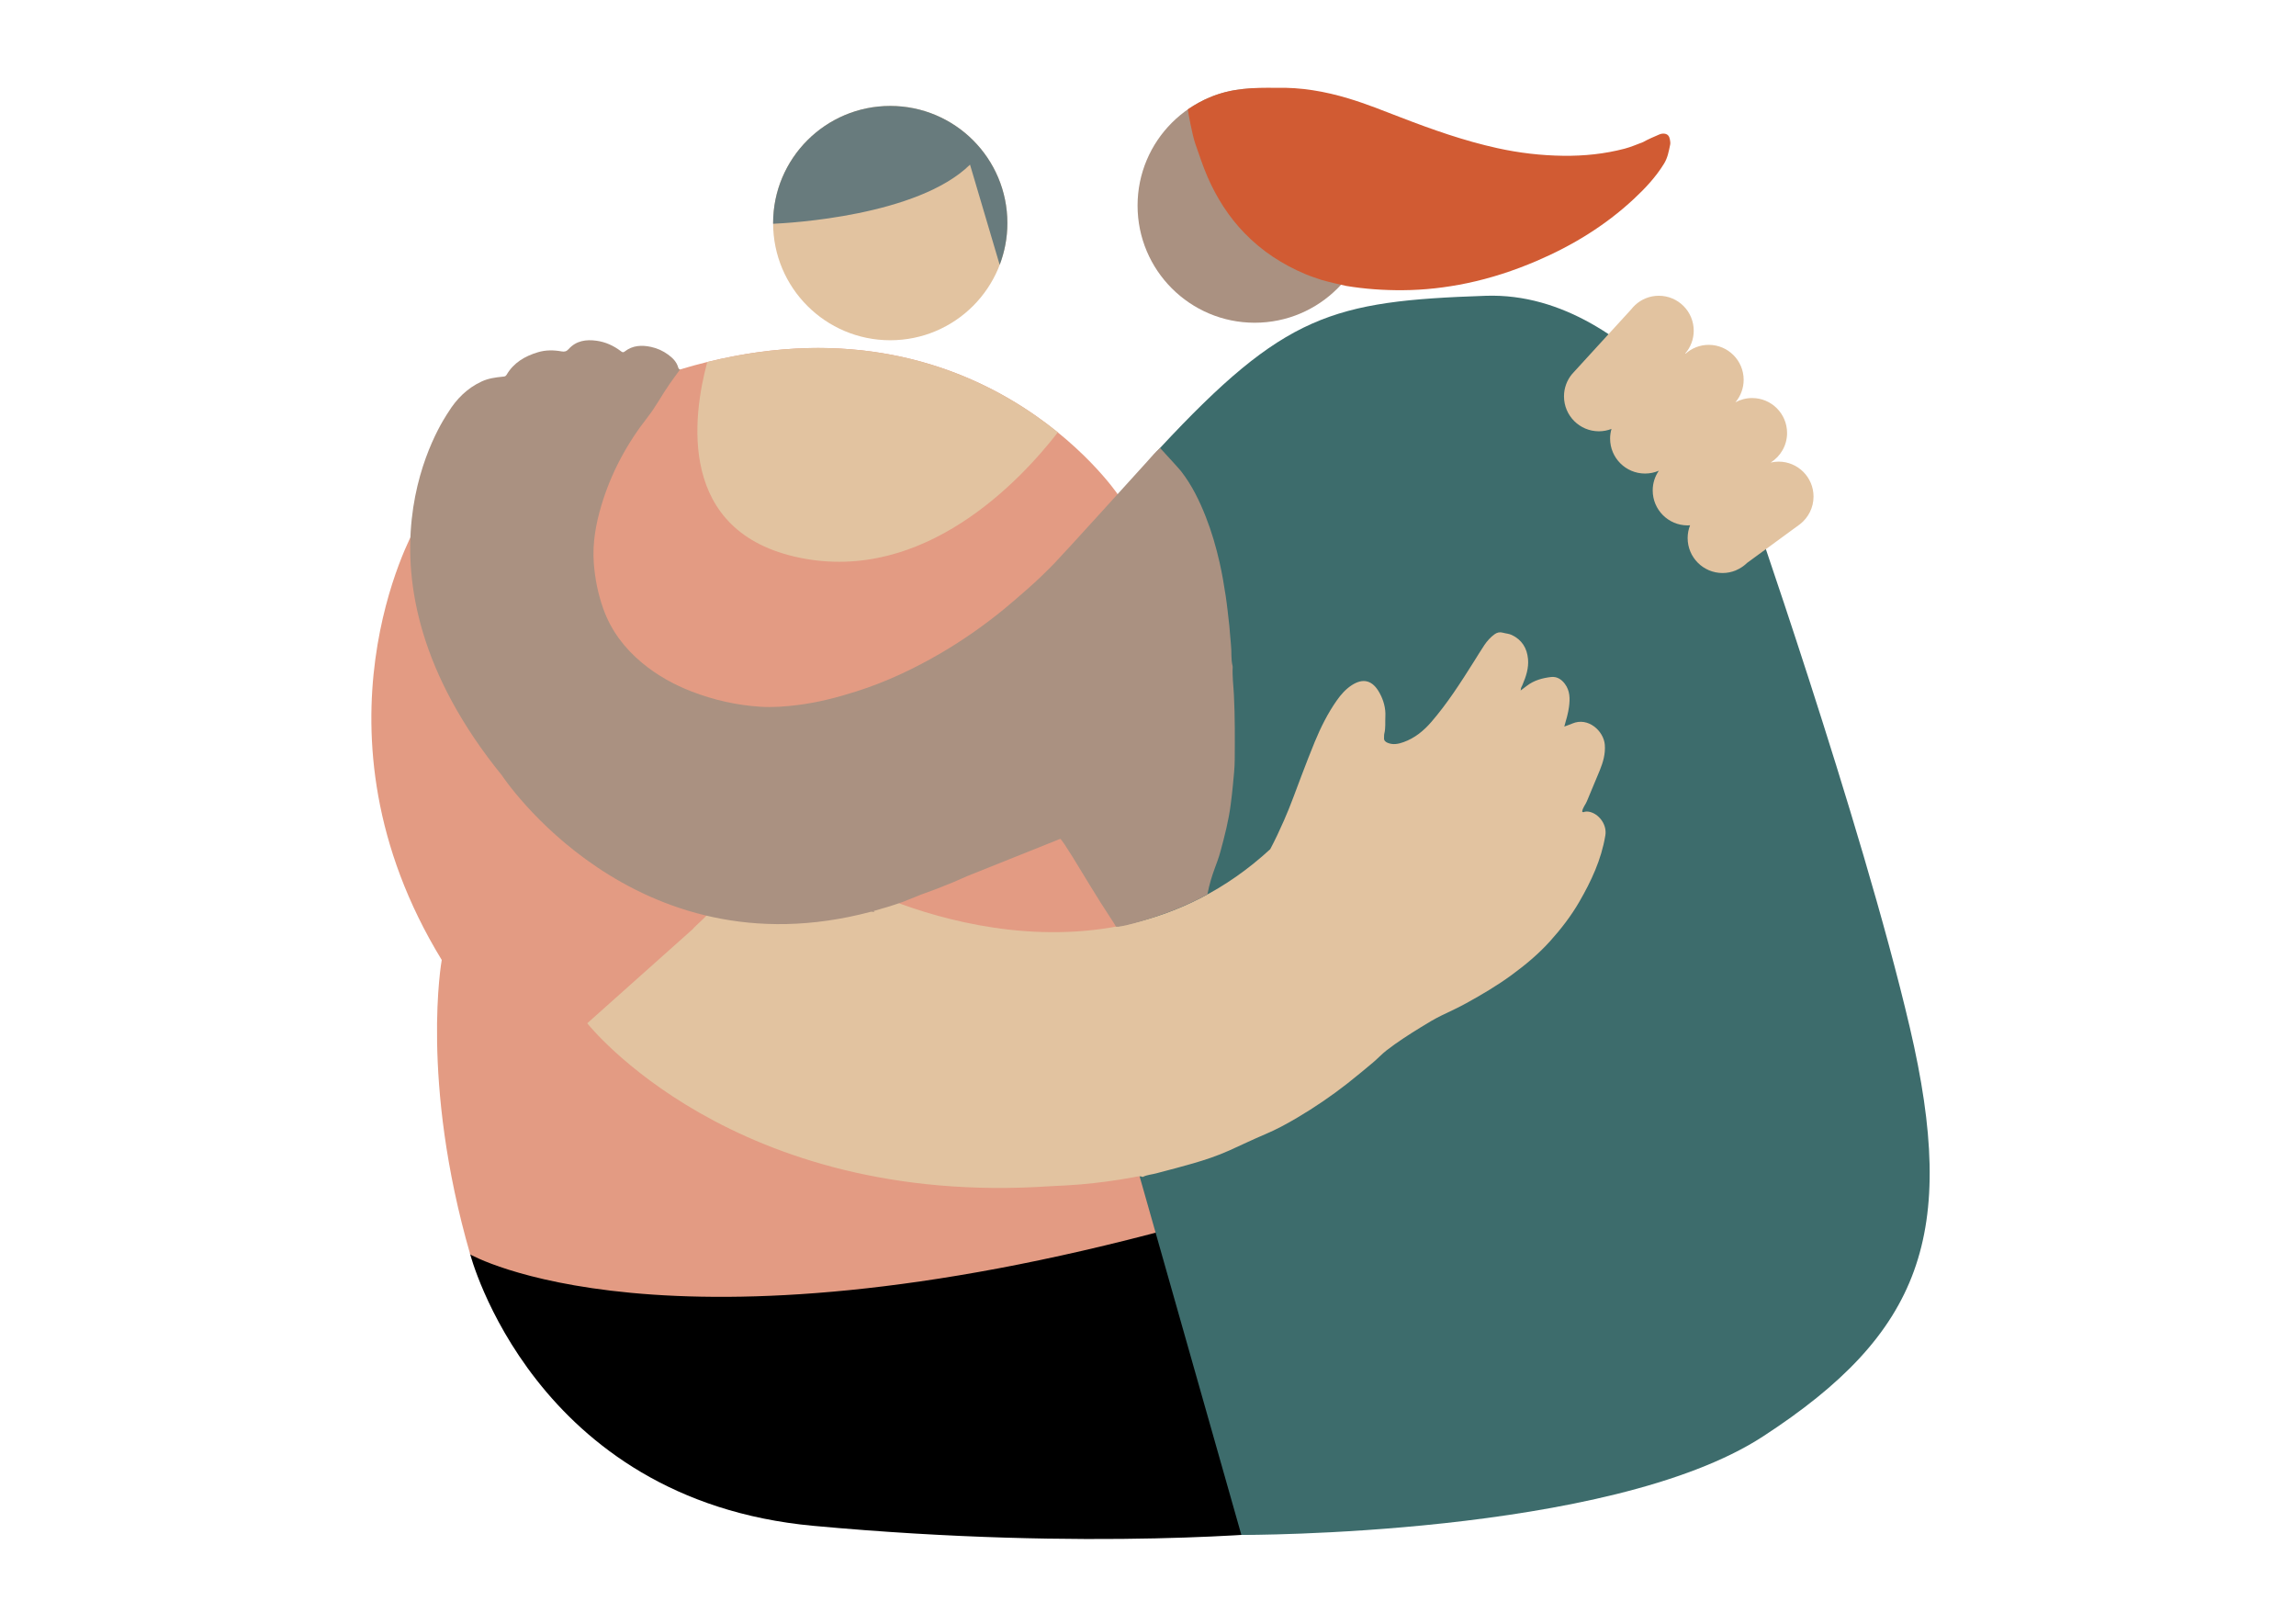
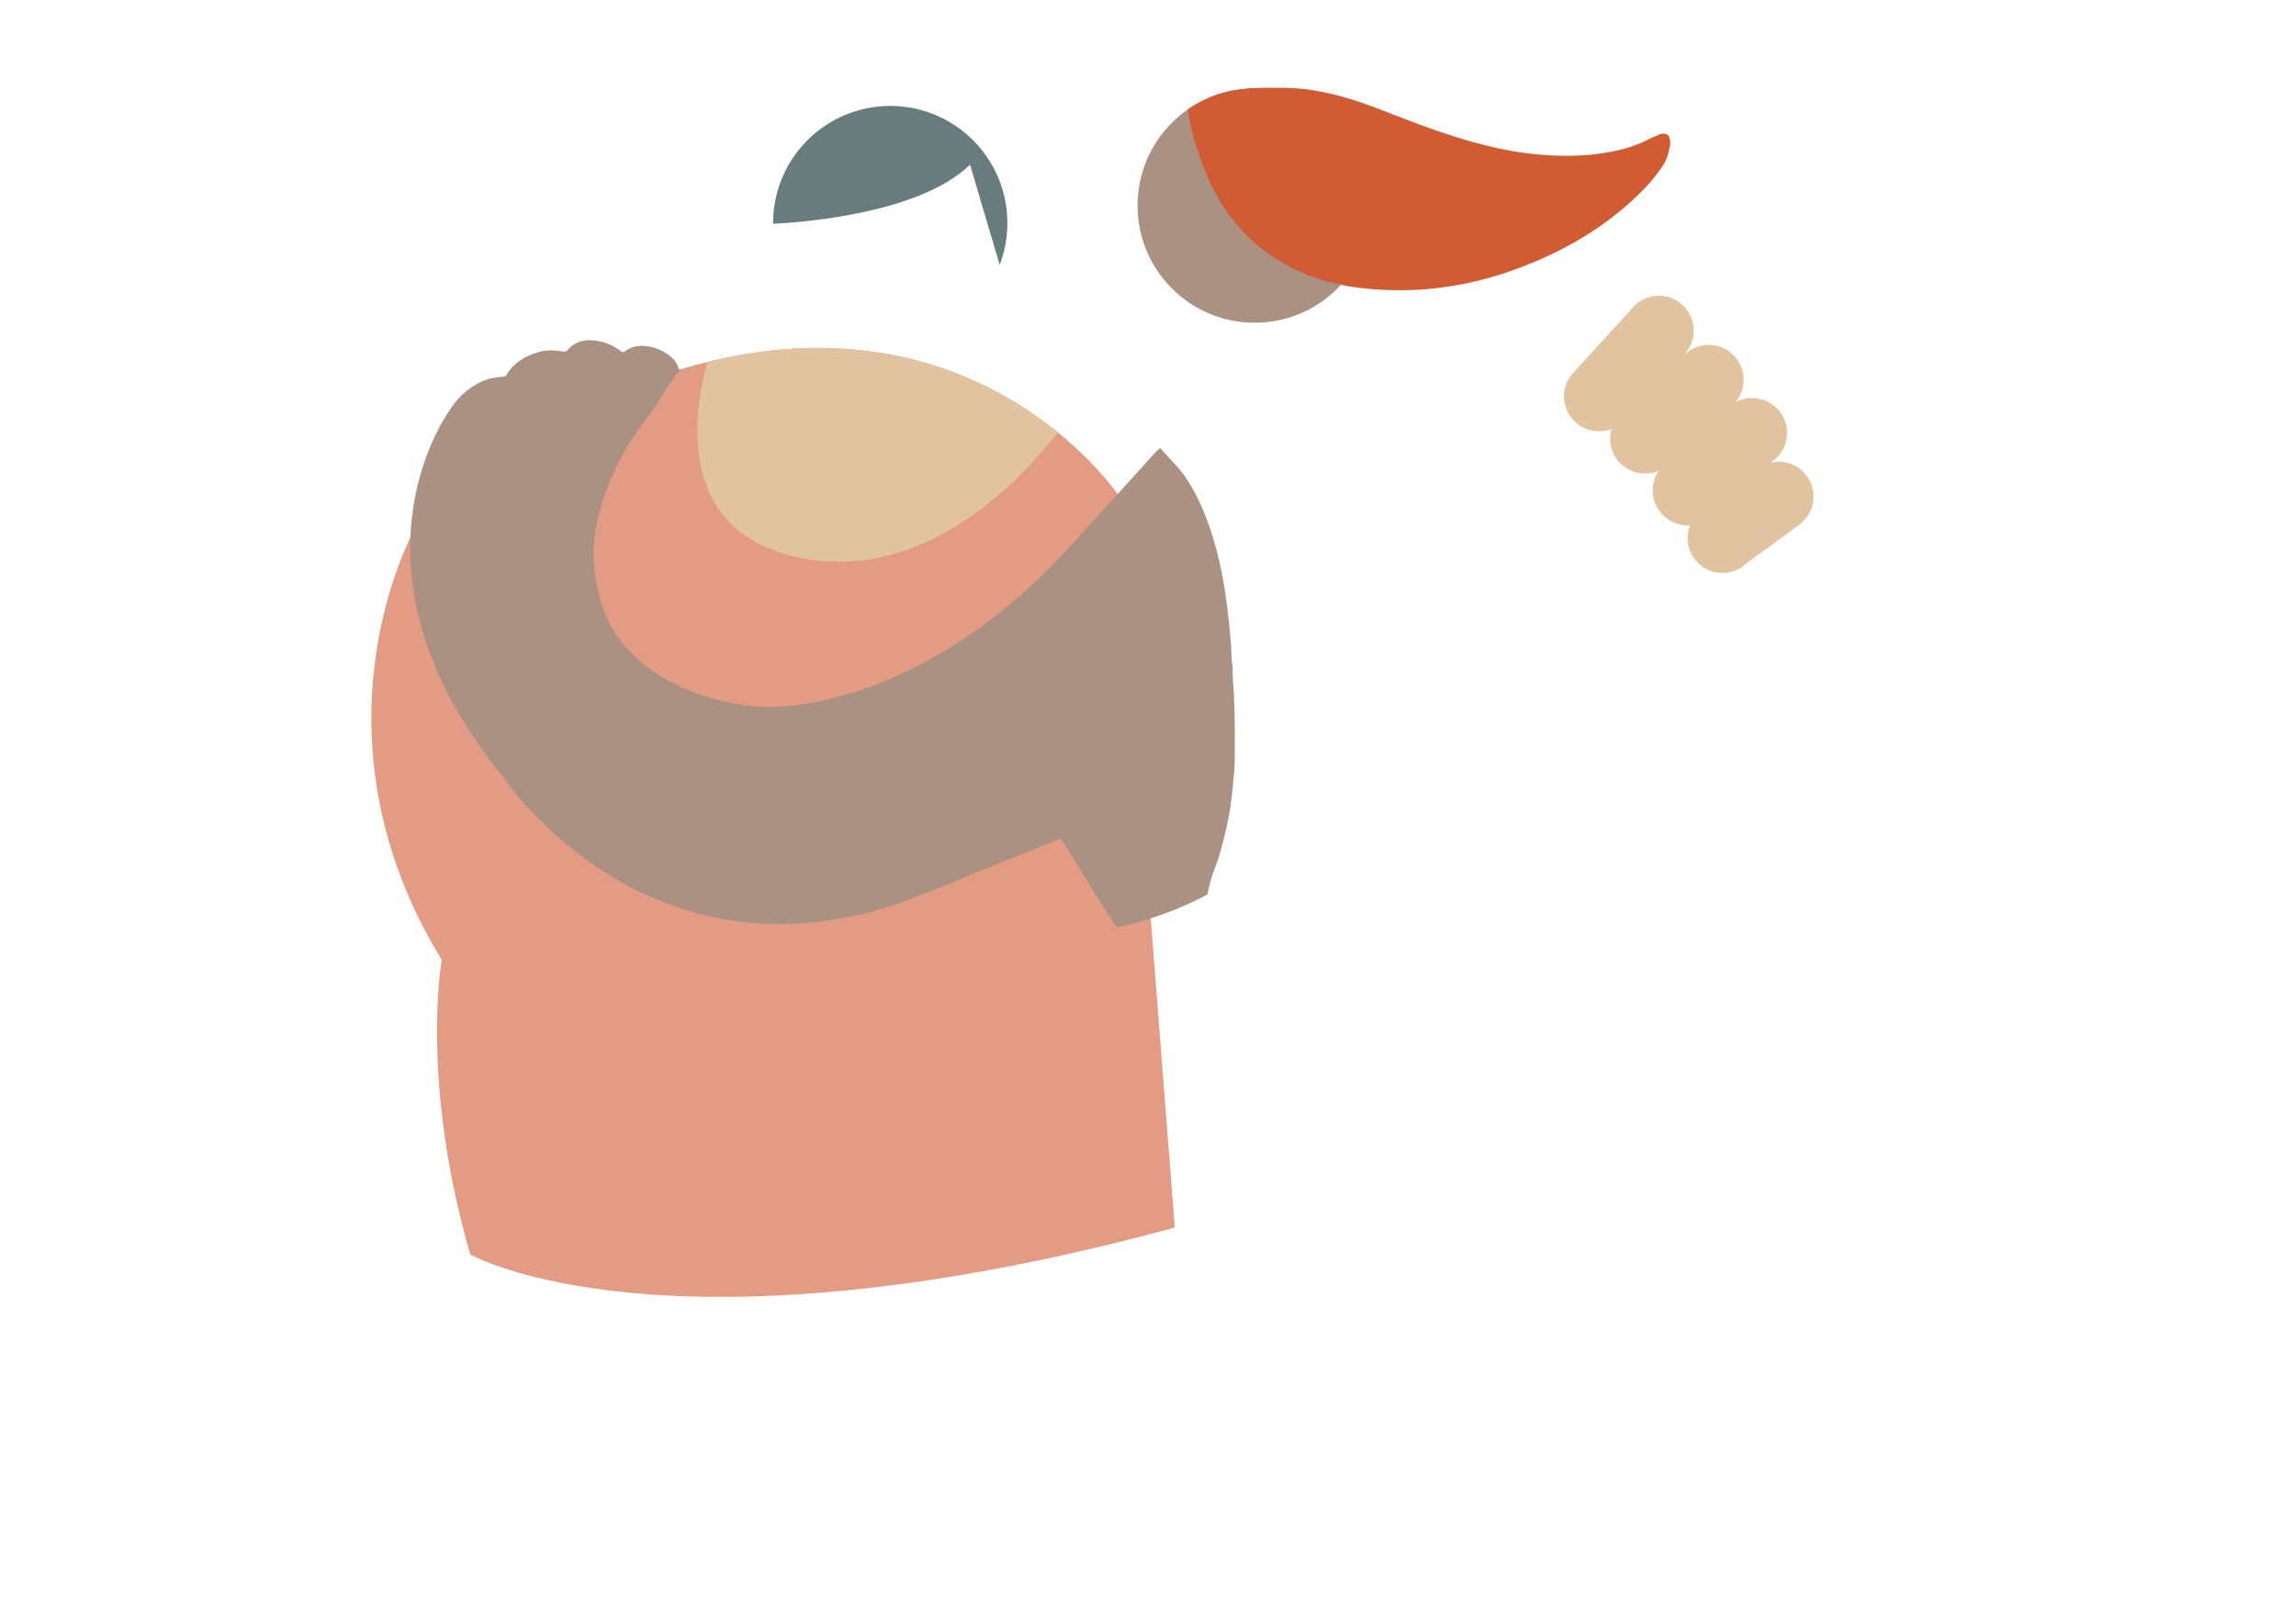
<svg xmlns="http://www.w3.org/2000/svg" version="1.1" id="Capa_5" x="0px" y="0px" viewBox="0 0 841.89 595.28" style="enable-background:new 0 0 841.89 595.28;" xml:space="preserve">
  <style type="text/css"> .st0{fill:#E39B83;} .st1{fill:#3D6C6C;} .st2{fill:#AA9181;} .st3{fill:#E2C3A0;} .st4{fill:#B6A536;} .st5{fill:#687B7D;} .st6{fill:#D15B33;} </style>
-   <path d="M172.34,459.59c0,0,23.16,90.3,125.87,99.8c102.71,9.5,173.68,2.08,173.68,2.08l-41.11-111.42H249.98" />
  <path class="st0" d="M151.81,194.43c0,0-41.21,73.48,10.17,157.51c0,0-8.04,44.03,10.45,107.97c0,0,71.36,40.82,258.34-9.86 l-20.91-268.81c0,0-52.75-78.23-160.52-45.79" />
-   <path class="st1" d="M415.37,422.46l39.81,140.27c0,0,134.89,0.54,191.19-36.06c58.12-37.79,71.69-74.03,53.92-149.95 S639.72,178.6,639.72,178.6s-38.51-72.07-94.91-70.16s-73.79,6.77-119.46,55.8S412.47,351.5,412.47,351.5" />
  <path class="st2" d="M402.05,328.5" />
-   <path class="st3" d="M583.6,297.85c-0.79-0.28-1.58-0.42-2.42-0.27c-0.33,0.06-0.69,0.41-1.03-0.05c0.17-1.42,1.19-2.47,1.71-3.74 c1.56-3.79,3.19-7.56,4.74-11.36c1.22-3,2.11-6.04,1.85-9.38c-0.4-5.06-6.11-10.26-11.89-7.8c-0.89,0.38-1.82,0.69-2.97,1.12 c0.74-2.58,1.42-4.86,1.73-7.23c0.39-3,0.4-5.91-1.57-8.5c-1.29-1.69-2.96-2.68-5.04-2.43c-3.15,0.37-6.19,1.2-8.79,3.18 c-0.75,0.57-1.51,1.13-2.26,1.7c-0.06,0.06-0.13,0.11-0.19,0.17c0.01-0.04,0-0.1,0.03-0.13c0.04-0.03,0.1-0.04,0.15-0.05 c-0.12-0.75,0.33-1.33,0.6-1.96c1.3-3.04,2.35-6.16,2.04-9.52c-0.37-3.99-2.23-7.03-5.95-8.8c-1.05-0.5-2.2-0.53-3.29-0.84 c-1.1-0.32-2.12-0.09-3.05,0.59c-1.49,1.09-2.7,2.45-3.73,3.97c-1.37,2.05-2.63,4.16-3.95,6.24c-4.77,7.58-9.62,15.13-15.49,21.93 c-2.8,3.24-6.06,5.91-10.15,7.38c-1.91,0.69-3.89,1.1-5.9,0.25c-0.83-0.36-1.38-0.87-1.28-1.86c0.05-0.5-0.03-1.03,0.1-1.51 c0.53-2.06,0.27-4.15,0.38-6.23c0.17-3.06-0.66-5.98-2.06-8.56c-2.63-4.89-6.14-5.64-10.3-2.93c-2.16,1.41-3.92,3.39-5.41,5.51 c-3.32,4.71-5.89,9.86-8.09,15.17c-1.69,4.08-3.26,8.21-4.84,12.33c-2.12,5.54-4.07,11.14-6.48,16.57 c-1.58,3.56-3.2,7.09-5.04,10.52c-65.51,60.35-153.49,12.29-153.49,12.29l-13.09,12.54c-2.29,0.16-4.58,0.25-6.87,0.37 c-4.71,0.24-9.42-0.23-14.12-0.64c-2.94-0.26-5.87-0.63-8.8-0.95c-3.19-0.35-6.29-1.17-9.39-1.98c-0.57-0.15,0.93,0.16,0.49,0.71 c-0.09,1.25-5.42,5.61-6.47,6.96l-38.69,34.52c0,0,53.27,67.73,170.09,59.72c3.6-0.17,7.2-0.33,10.79-0.64 c6.48-0.57,12.91-1.42,19.31-2.61c1.14-0.21,2.32-0.62,3.5-0.12c1.53-0.8,3.25-0.88,4.87-1.31c2.43-0.64,4.86-1.28,7.29-1.93 c0.02,0,0.04-0.01,0.05-0.01l0,0c2.05-0.55,4.1-1.11,6.14-1.7c4.53-1.31,9.01-2.8,13.33-4.74c4.43-1.99,8.81-4.11,13.28-6 c4.09-1.73,7.97-3.84,11.75-6.08c6.34-3.76,12.45-7.9,18.27-12.46c3.18-2.49,6.27-5.08,9.37-7.66c1.75-1.46,3.27-3.15,5.07-4.54 c3.95-3.05,8.14-5.74,12.38-8.35c2.57-1.59,5.16-3.17,7.89-4.49c3.01-1.45,6.06-2.84,8.98-4.46c5.69-3.14,11.28-6.43,16.54-10.28 c5.1-3.73,9.92-7.74,14.16-12.45c4.02-4.47,7.67-9.19,10.69-14.4c4.41-7.62,8.09-15.49,9.56-24.31 C589.3,302.46,586.56,298.9,583.6,297.85z" />
  <path class="st2" d="M452.45,254.79c-0.17-3.4-0.63-6.79-0.45-10.2c0.01-0.13,0.01-0.26-0.03-0.38c-0.66-2.59-0.3-5.27-0.61-7.9 c-0.26-2.23-0.33-4.53-0.58-6.77c-0.42-3.68-0.79-7.37-1.34-11.04c-0.62-4.11-1.32-8.19-2.23-12.23 c-1.29-5.72-2.93-11.35-5.08-16.81c-2.34-5.95-5.12-11.65-9.08-16.73c-0.9-1.15-5.83-6.45-7.67-8.49c-1.79,1.51-3.25,3.33-4.81,5.05 c-3.59,3.97-30.62,33.82-34.06,37.34c-3.08,3.15-6.26,6.24-9.59,9.16c-2.85,2.49-5.69,4.99-8.62,7.4 c-7.34,6.02-15.09,11.45-23.28,16.24c-9.9,5.79-20.23,10.65-31.19,14.11c-6.98,2.21-14.04,4.03-21.34,4.94 c-4.59,0.57-9.19,0.92-13.78,0.62c-8.61-0.56-16.95-2.45-25.02-5.55c-6.66-2.56-12.83-6.02-18.3-10.57 c-6.42-5.34-11.35-11.83-14.18-19.8c-1.93-5.44-3.06-11-3.48-16.79c-0.52-7.31,0.74-14.32,2.82-21.23 c3.55-11.82,9.32-22.52,16.91-32.2c3.02-3.85,5.25-8.17,8.04-12.15c1.26-1.81,2.58-3.58,3.87-5.36c-0.44-0.09-0.6-0.42-0.71-0.8 c-0.6-2.06-2.04-3.45-3.7-4.66c-1.86-1.36-3.94-2.3-6.18-2.79c-3.45-0.76-6.8-0.61-9.73,1.68c-0.64,0.5-1,0.16-1.47-0.19 c-2.62-1.97-5.54-3.3-8.79-3.76c-3.86-0.55-7.5-0.04-10.26,3.03c-0.81,0.9-1.53,1.07-2.62,0.87c-2.89-0.52-5.79-0.55-8.63,0.3 c-4.8,1.43-8.93,3.84-11.54,8.3c-0.37,0.63-0.86,0.61-1.42,0.67c-2.64,0.26-5.26,0.62-7.71,1.76c-5.29,2.45-9.22,6.39-12.23,11.27 c-1.25,2.03-41.09,58.33,19.7,133.2c0,0,48.08,73.12,135.3,49.93c0.42-0.01,0.84,0,1.27,0.05c-0.06-0.15-0.17-0.24-0.3-0.32 c3.51-0.96,7.08-2.06,10.72-3.34l6.76-2.71c3.85-1.35,7.65-2.82,11.42-4.38c1.85-0.77,3.68-1.57,5.51-2.4l34.01-13.62 c0.97,0.5,7.96,12.26,10.79,16.89c2.67,4.36,5.37,8.69,8.2,12.95c0.94,1.41,0,0,1.44,2.33c1.39,0.37,10.03-1.96,18.05-4.85 c3.15-1.13,6.17-2.4,8.68-3.55c1.14-0.52,2.17-1.04,3.08-1.48c1.44-0.68,2.52-1.24,3.06-1.59c0.19-0.13,0.65-0.26,0.67-0.39 c1.47-7.52,3.47-10.82,4.8-15.76c1.52-5.65,2.99-11.31,3.73-17.13c0.3-2.37,0.6-4.73,0.81-7.12c0.27-3.13,0.67-6.25,0.67-9.41 C452.8,270.57,452.85,262.68,452.45,254.79z" />
  <path class="st3" d="M293.35,204.5c45.48,9.27,80.57-28,94.53-45.98c-23.59-19.13-66.27-41.13-128.54-25.8 C253.97,152.56,248.09,195.28,293.35,204.5z" />
  <circle class="st2" cx="460.07" cy="75.37" r="42.95" />
  <path class="st4" d="M603.36,110.14" />
  <path class="st3" d="M664.98,182.05c0-7.07-5.73-12.81-12.81-12.81c-1,0-1.97,0.13-2.9,0.34c3.6-2.27,6.01-6.27,6.01-10.84 c0-7.07-5.73-12.81-12.81-12.81c-2.22,0-4.31,0.57-6.13,1.56c1.88-2.23,3.02-5.11,3.02-8.25c0-7.07-5.73-12.81-12.81-12.81 c-3.27,0-6.25,1.24-8.51,3.26l-0.1-0.1c1.94-2.24,3.11-5.16,3.11-8.35c0-7.07-5.73-12.81-12.81-12.81c-3.37,0-6.43,1.32-8.72,3.45 l0,0l-0.01,0.02c-0.49,0.46-0.95,0.96-1.36,1.49l-20.86,22.81c-0.32,0.31-0.62,0.64-0.9,0.99l-0.01,0.01l0,0 c-1.81,2.21-2.9,5.03-2.9,8.11c0,7.07,5.73,12.81,12.81,12.81c1.63,0,3.18-0.32,4.61-0.87c-0.33,1.13-0.51,2.32-0.51,3.55 c0,7.07,5.73,12.81,12.81,12.81c1.8,0,3.51-0.37,5.06-1.04c-1.42,2.06-2.25,4.55-2.25,7.24c0,7.07,5.73,12.81,12.81,12.81 c0.3,0,0.6-0.02,0.9-0.05c-0.58,1.46-0.9,3.04-0.9,4.7c0,7.07,5.73,12.81,12.81,12.81c1.7,0,3.31-0.34,4.8-0.94l0,0l0.01-0.01 c0.37-0.15,0.72-0.34,1.07-0.52l0.01,0.02l0.12-0.08c1.08-0.58,2.08-1.3,2.95-2.16l19.48-14.25l0,0 C663.05,189.78,664.98,186.14,664.98,182.05z" />
-   <circle class="st3" cx="326.43" cy="81.79" r="42.95" />
  <path class="st5" d="M366.56,97.09c1.81-4.76,2.82-9.91,2.82-15.3c0-23.72-19.23-42.95-42.95-42.95 c-23.72,0-42.95,19.23-42.95,42.95c0,0.08,0.01,0.17,0.01,0.25c5.78-0.25,52.98-2.81,72.19-21.68L366.56,97.09z" />
  <path class="st6" d="M608.42,49.3c0.65-0.27,1.36-0.4,2.06-0.27c1.07,0.21,1.61,0.86,1.84,2.13c0.11,0.62,0.22,1.29,0.09,1.88 c-0.5,2.4-0.91,4.8-2.25,6.97c-3.02,4.9-6.89,9.04-11.07,12.93c-10.48,9.76-22.5,17.1-35.63,22.72c-8.27,3.54-16.78,6.34-25.58,8.17 c-7.74,1.61-15.58,2.51-23.52,2.56c-6.98,0.05-13.88-0.43-20.76-1.57c-0.33-0.05-7.54-1.71-8.99-2.19c-1.97-0.66-3.96-1.3-5.87-2.1 c-8.47-3.55-16.01-8.45-22.43-15.09c-5.83-6.03-10.2-12.95-13.53-20.58c-1.74-3.99-3.06-8.13-4.51-12.23 c-1.05-2.99-2.63-11.47-2.72-12.54c2.58-1.71,5.32-3.28,8.04-4.4c7.91-3.39,16.31-3.62,24.38-3.49c9.05-0.25,17.85,1.29,26.48,3.89 c6.54,1.97,12.86,4.52,19.22,6.97c11.55,4.46,23.21,8.57,35.33,11.24c7.98,1.76,16.04,2.71,24.22,2.81 c7.62,0.09,15.13-0.67,22.51-2.61c2.33-0.61,4.52-1.58,6.76-2.42C603.94,51.23,606.97,49.91,608.42,49.3z" />
</svg>